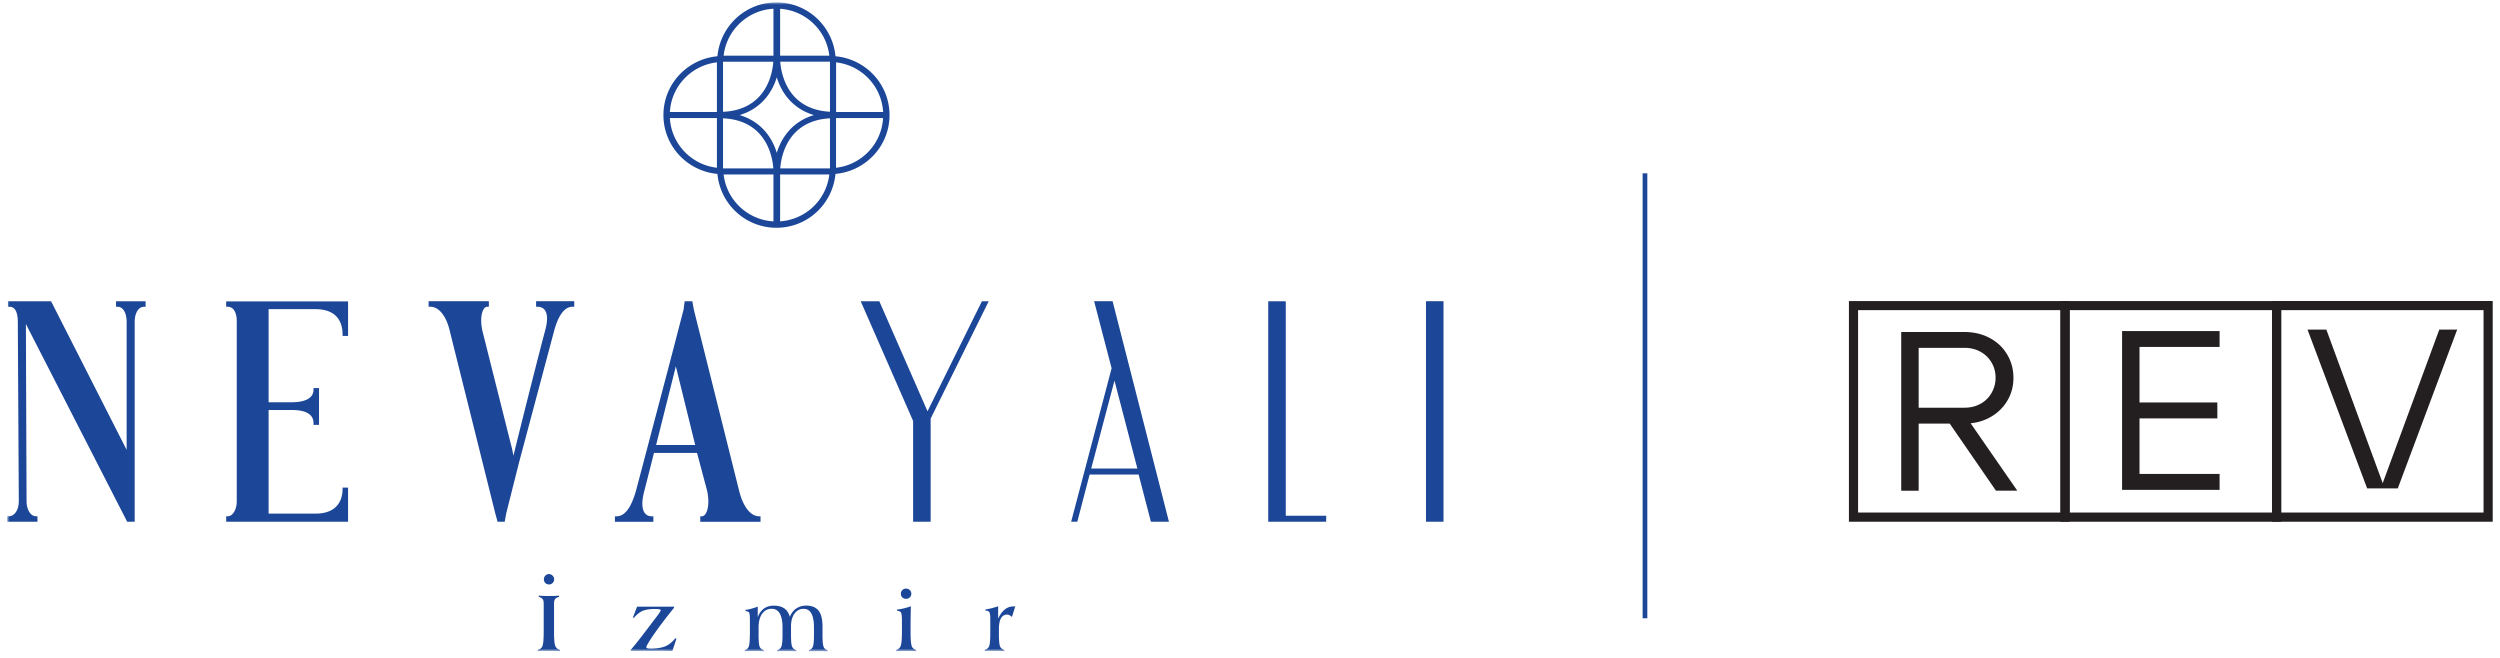
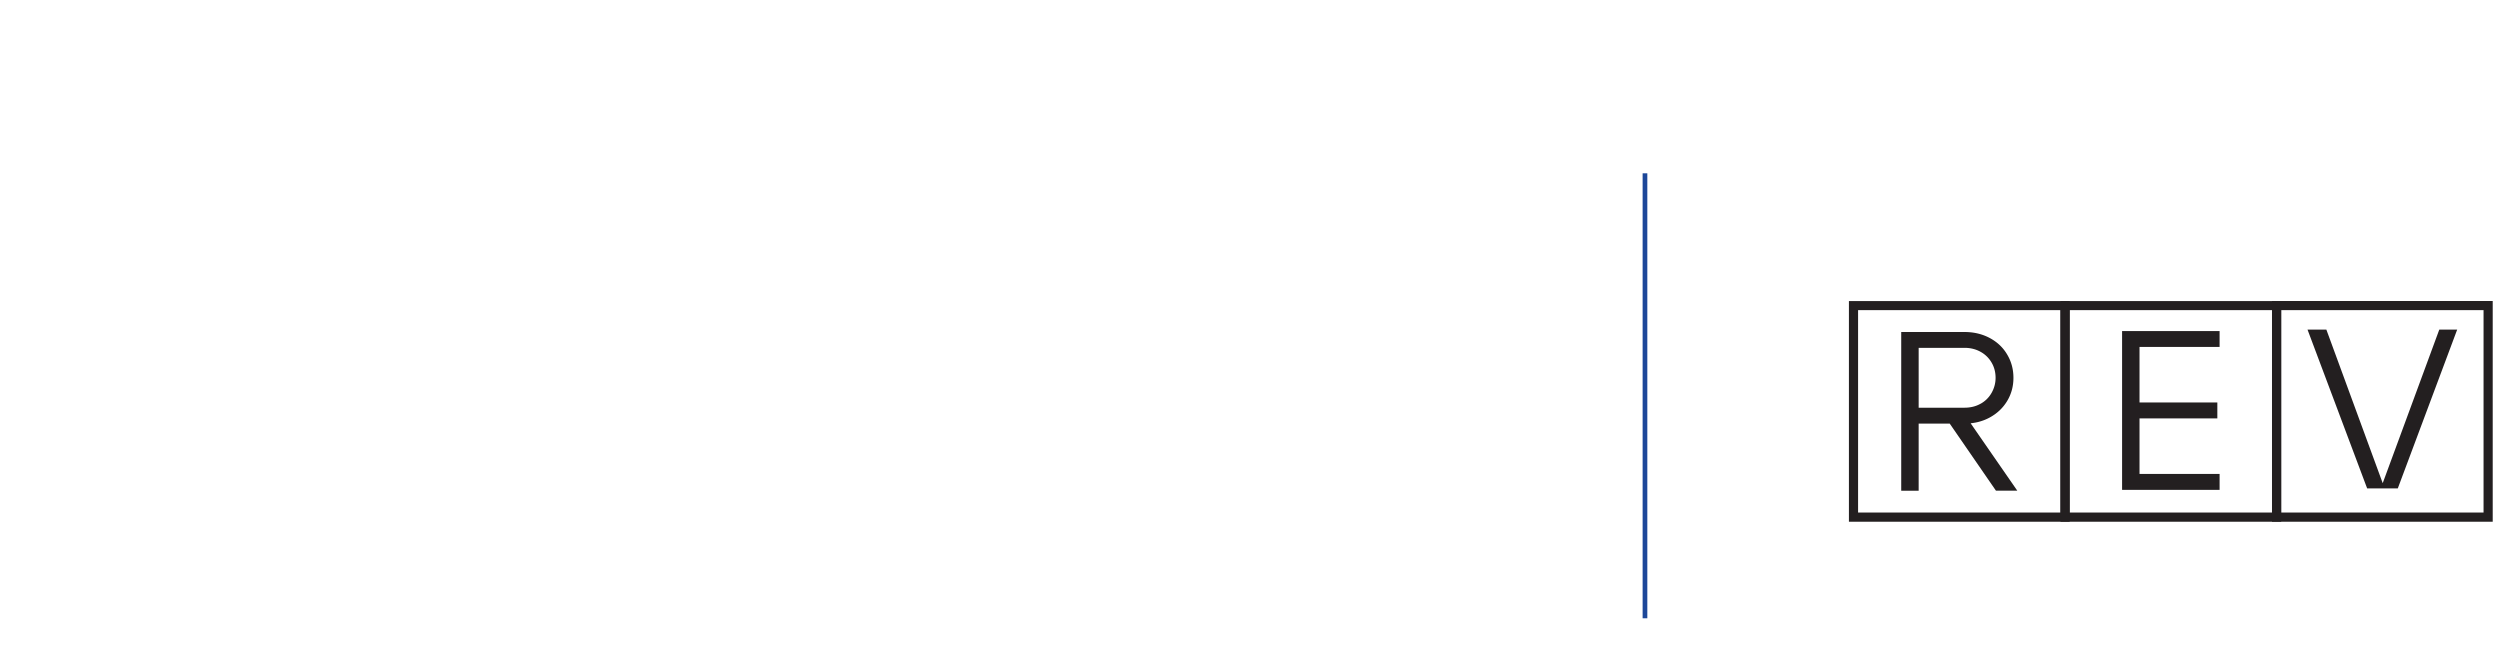
<svg xmlns="http://www.w3.org/2000/svg" id="Layer_1" data-name="Layer 1" viewBox="0 0 532 140">
  <defs>
    <style>.cls-5{fill:#231f20}</style>
    <mask id="mask" width="640" height="138.07" x="1.55" y=".5" maskUnits="userSpaceOnUse">
      <g id="b">
        <path id="a" d="M1.55 138.57h640V.5h-640v138.07Z" style="fill-rule:evenodd;fill:#fff" />
      </g>
    </mask>
  </defs>
  <g style="mask:url(#mask)">
-     <path d="m197.37 87.51-10.25-23.4h-3.96l11.15 25.47v21.44h3.73V89.08l12.36-24.97h-1.45l-11.57 23.4Zm34.84 12.19 4.95-18.7 4.87 18.7h-9.81Zm.62-35.59 3.72 14.26-8.61 32.65h1.31l2.62-10.04h10.43l2.61 10.04h3.84L236.76 64.1h-3.92Zm40.78 0h-3.73v46.92h12.33v-1.28h-8.6V64.12Zm29.84 46.91h3.73V64.1h-3.73v46.92ZM24.7 65.28h.34c1.14 0 1.91 1.3 1.91 3.24v27.21L10.87 64.11H1.69v1.17h.34c1.46 0 1.76 1.76 1.76 3.24l.21 38.1c0 2.13-1.06 3.24-2.12 3.24h-.34v1.17h6.43v-1.17h-.34c-1.11 0-1.98-1.42-1.98-3.24l-.14-37.67 21.55 42.07h1.6v-42.5c0-1.91.81-3.24 1.98-3.24h.34v-1.17h-6.29v1.17Zm23.43 0h.34c1.17 0 1.91 1.16 1.91 3.03v38.38c0 1.75-.85 3.17-1.91 3.17h-.34v1.17h25.94v-7.27H72.9v.34c0 1.56-.56 5.2-5.77 5.2h-9.97V87.25h4.92c3.08 0 4.64.95 4.64 2.82v.34h1.17v-7.83h-1.17v.34c0 1.73-1.65 2.68-4.64 2.68h-4.92V65.79h9.97c5.02 0 5.77 3.35 5.77 5.35v.34h1.17v-7.34H48.13v1.17Zm65.95 0h.34c.45 0 1.07.12 1.5.68.44.58.81 1.82.07 4.43-1.05 3.93-4.31 16.72-6.73 26.59l-.26-1.33-6.31-25.11c-.59-2.56-.18-4.24.34-4.9.2-.25.42-.37.66-.37h.34V64.1H91.21v1.17h.34c1.89 0 3.48 2.02 4.23 5.43l9.61 38.53.49 1.79h1.52l.33-1.8 2.74-10.87 7.37-27.65c.93-3.6 2.29-5.43 4.02-5.43h.34V64.1h-8.12v1.17Zm33.86 29.42h-8.32l4.2-16.74 4.12 16.74Zm13.56 15.16c-1.79 0-3.42-2.11-4.23-5.5l-9.61-38.43-.33-1.82h-1.63l-.24 1.8-2.81 10.81-7.29 27.64c-1.05 3.71-2.41 5.51-4.16 5.51h-.34v1.17h8.18v-1.17h-.34c-.43 0-1.04-.11-1.46-.66-.46-.59-.86-1.85-.18-4.53l2.11-8.3h9.16l2.17 8.15c.53 2.6.08 4.3-.46 4.96-.21.25-.44.38-.68.38h-.34v1.17h12.82v-1.17h-.34Zm-43.34 27.59c-.17-.45-.26-1.43-.26-2.91v-6.14c0-.22.02-.4.06-.55.04-.14.1-.27.18-.38.17-.22.43-.36.78-.43h.05v-.28l-1.14.06h-.53c-.22 0-.39.01-.49.01l-1.03-.02-1.14-.06v.26h.05c.36.11.63.27.78.47.15.2.23.51.23.9v6.03c0 .79-.03 1.45-.07 1.96-.04.5-.11.87-.19 1.09-.17.44-.49.71-.96.81h-.06l.01.28h.07c.3-.04.61-.05.92-.05H118.03l1.15.05v-.26h-.05c-.49-.14-.8-.42-.97-.85m-1.35-13.06c.31 0 .58-.11.79-.32.21-.21.32-.47.32-.79s-.11-.56-.33-.78c-.2-.21-.48-.33-.77-.33-.29 0-.54.11-.76.33-.21.2-.33.48-.32.78 0 .32.1.58.31.79s.47.31.77.31m26.85 11.5c-.62.77-1.32 1.33-2.09 1.66-.76.32-1.82.49-3.13.49-.31 0-.56-.03-.72-.08-.19-.08-.19-.17-.19-.21 0-.19.29-.84 1.68-2.84 1.12-1.61 2.54-3.48 4.22-5.56v-.02l.01-.21h-7.88l-.89 2.32.22.07.03-.04c.57-.69 1.18-1.18 1.81-1.45.63-.27 1.55-.41 2.71-.41.43 0 .74.03.92.08.11.03.24.09.24.17 0 .08-.09.33-.69 1.14l-2.55 3.36-.34.44c-.49.66-1 1.31-1.51 1.95-.42.53-.86 1.05-1.3 1.56v.02l-.01.2h7.32l1.23.03h.32l.87-2.64-.23-.07-.03.04Zm31.58 1.7c-.08-.19-.13-.5-.17-.91-.04-.56-.06-1.11-.05-1.67v-1.69c0-1.52-.28-2.64-.84-3.35-.56-.71-1.44-1.08-2.61-1.08-.85 0-1.6.23-2.22.68-.57.41-1 .99-1.28 1.71-.21-.76-.58-1.35-1.11-1.74-.58-.43-1.36-.64-2.32-.64-.89 0-1.65.26-2.26.76-.5.42-.89.99-1.14 1.71v-2.25l-.17.06c-1.04.36-1.85.56-2.38.61h-.06v.27h.06c.35.04.58.14.7.31.08.12.18.47.18 1.45v2.6c0 1.67-.08 2.73-.23 3.15-.15.41-.42.67-.81.77h-.05v.27l1.09-.05h1.9l1.04.05v-.26h-.05c-.41-.15-.68-.38-.82-.73-.08-.18-.13-.49-.17-.92-.04-.57-.06-1.15-.05-1.72v-1.48c0-1.21.26-2.18.76-2.88.5-.7 1.18-1.05 2.01-1.05.76 0 1.33.32 1.72.98.39.66.6 1.65.6 2.95v1.51c0 .69-.02 1.25-.06 1.68-.04.42-.1.73-.18.92-.15.38-.43.62-.83.73l-.05.02.02.26h.07c.32-.03.48-.04.55-.05h2.34l1.07.05v-.26h-.05c-.41-.14-.69-.39-.84-.75-.15-.37-.23-1.19-.23-2.43v-1.83c0-1.16.25-2.09.75-2.76.49-.67 1.14-1.01 1.92-1.01.74 0 1.28.32 1.65.97.37.66.56 1.65.56 2.95v1.7c0 1.23-.07 2.04-.23 2.42-.12.35-.41.62-.77.73h-.05v.28h.07c.27-.03.55-.05.82-.05H175.23l.87.05v-.26h-.05a1.24 1.24 0 0 1-.8-.73m17.56-10.19c.32 0 .59-.11.8-.31.21-.2.32-.48.32-.77a1.097 1.097 0 0 0-1.11-1.1c-.31 0-.58.11-.79.31-.21.21-.33.49-.32.79 0 .32.1.58.31.78.2.2.48.3.81.3m1.18 10.02c-.16-.42-.24-1.38-.24-2.87v-2.05l.03-2.13.04-1.38-.09.03c-.5.17-.99.31-1.45.42-.47.11-.92.19-1.34.24h-.06v.27h.06c.39.04.65.16.77.36.13.22.2.79.2 1.7v2.45c0 1.51-.09 2.5-.26 2.95-.17.44-.47.72-.9.85h-.05v.27h.07c.05 0 .18 0 .39-.02.21-.01.38-.02.51-.02h2.34l.93.05v-.26h-.05c-.46-.17-.76-.44-.92-.85m21.61-8.41c-.7 0-1.34.26-1.91.76-.5.44-.93 1.06-1.28 1.85v-2.64l-.09.03c-.27.09-.5.16-.71.21-.21.06-.42.12-.64.18-.41.1-.81.18-1.19.23h-.06v.27h.07c.18 0 .34.03.46.09.11.05.21.14.28.24.13.21.2.69.2 1.41v3.09c0 1.42-.08 2.34-.24 2.73-.16.38-.44.64-.87.77h-.05v.28h.07c.29-.03.57-.05.86-.05h2.16l1.05.05v-.26h-.05c-.43-.15-.71-.39-.86-.76-.15-.37-.23-1.26-.23-2.65v-1.04c0-1 .15-1.77.45-2.29.3-.51.72-.76 1.3-.76a1.001 1.001 0 0 1 .81.38l.02.03h.22l.68-2.16h-.46ZM177.91 35.7V25.13h10.01c-.32 5.51-4.57 9.94-10.01 10.57Zm-11.9 11.4v-9.97h10.47c-.63 5.41-5.03 9.6-10.47 9.97Zm-12.02-9.97h10.6v9.98c-5.49-.31-9.96-4.52-10.6-9.98Zm-11.44-12h10.01V35.7c-5.44-.63-9.69-5.06-10.01-10.57Zm10.01-11.86v10.57h-10.01c.32-5.51 4.57-9.94 10.01-10.57Zm12.03-11.41v9.98h-10.6c.64-5.46 5.11-9.67 10.6-9.98Zm11.89 9.98h-10.47V1.87c5.44.37 9.84 4.56 10.47 9.97Zm.14 13.34v10.65h-10.58c.14-2.12 1.31-10.16 10.58-10.65Zm-22.76 0c9.39.42 10.56 8.52 10.7 10.65h-10.7V25.18Zm0-1.39V13.14h10.7c-.14 2.13-1.32 10.23-10.7 10.65Zm19.35.7c-4.59 1.36-6.94 4.82-7.91 8.04-.96-3.23-3.32-6.68-7.91-8.04 4.59-1.37 6.94-4.82 7.91-8.04.97 3.23 3.32 6.68 7.91 8.04Zm3.41-.71c-9.27-.49-10.44-8.52-10.58-10.65h10.58v10.65Zm11.31.06h-10.01V13.27c5.44.63 9.69 5.06 10.01 10.57Zm1.36.65c0-6.58-5.06-11.92-11.5-12.52-.6-6.42-5.96-11.46-12.56-11.46s-11.95 5.04-12.56 11.46c-6.44.6-11.49 5.94-11.49 12.52s5.06 11.92 11.49 12.52c.6 6.42 5.96 11.46 12.56 11.46s11.95-5.04 12.56-11.46c6.44-.6 11.5-5.94 11.5-12.52Z" style="fill:#1c4799;fill-rule:evenodd" />
-   </g>
+     </g>
  <path d="M350.05 36.88v94.69" style="fill:none;stroke:#1c4799" />
  <path d="M404.58 70.65h13.46c1.99 0 3.79.43 5.38 1.28 1.59.85 2.83 2.02 3.71 3.52.89 1.49 1.33 3.14 1.33 4.95s-.44 3.44-1.33 4.92c-.89 1.48-2.13 2.66-3.71 3.52-1.59.87-3.39 1.3-5.38 1.3h-9.75v14.29h-3.71V70.65Zm16.89 15.27c1-.56 1.78-1.33 2.34-2.32s.85-2.05.85-3.21-.28-2.27-.85-3.23a6.06 6.06 0 0 0-2.34-2.29c-1-.56-2.14-.85-3.43-.85h-9.75v12.74h9.75c1.29 0 2.43-.28 3.43-.85m-7.97 2.2h4.49l11.29 16.31h-4.54L413.5 88.11Z" class="cls-5" />
  <path d="M440.42 111.03h-46.97V64.06h46.97v46.97Zm-45.02-1.96h43.07V66H395.4v43.07ZM451.58 70.45h20.75v3.38h-17.04v11.82h16.56v3.38h-16.56v11.82h17.04v3.39h-20.75V70.45z" class="cls-5" />
  <path d="M485.44 111.03h-46.97V64.06h46.97v46.97Zm-45.02-1.96h43.07V66h-43.07v43.07ZM491.04 70.14h4.01l12.4 33.79h-.82l12.45-33.79h3.81l-12.64 33.79h-6.52l-12.69-33.79z" class="cls-5" />
  <path d="M530.45 111.02h-46.97V64.05h46.97v46.97Zm-45.02-1.95h43.07V66h-43.07v43.07Z" class="cls-5" />
</svg>